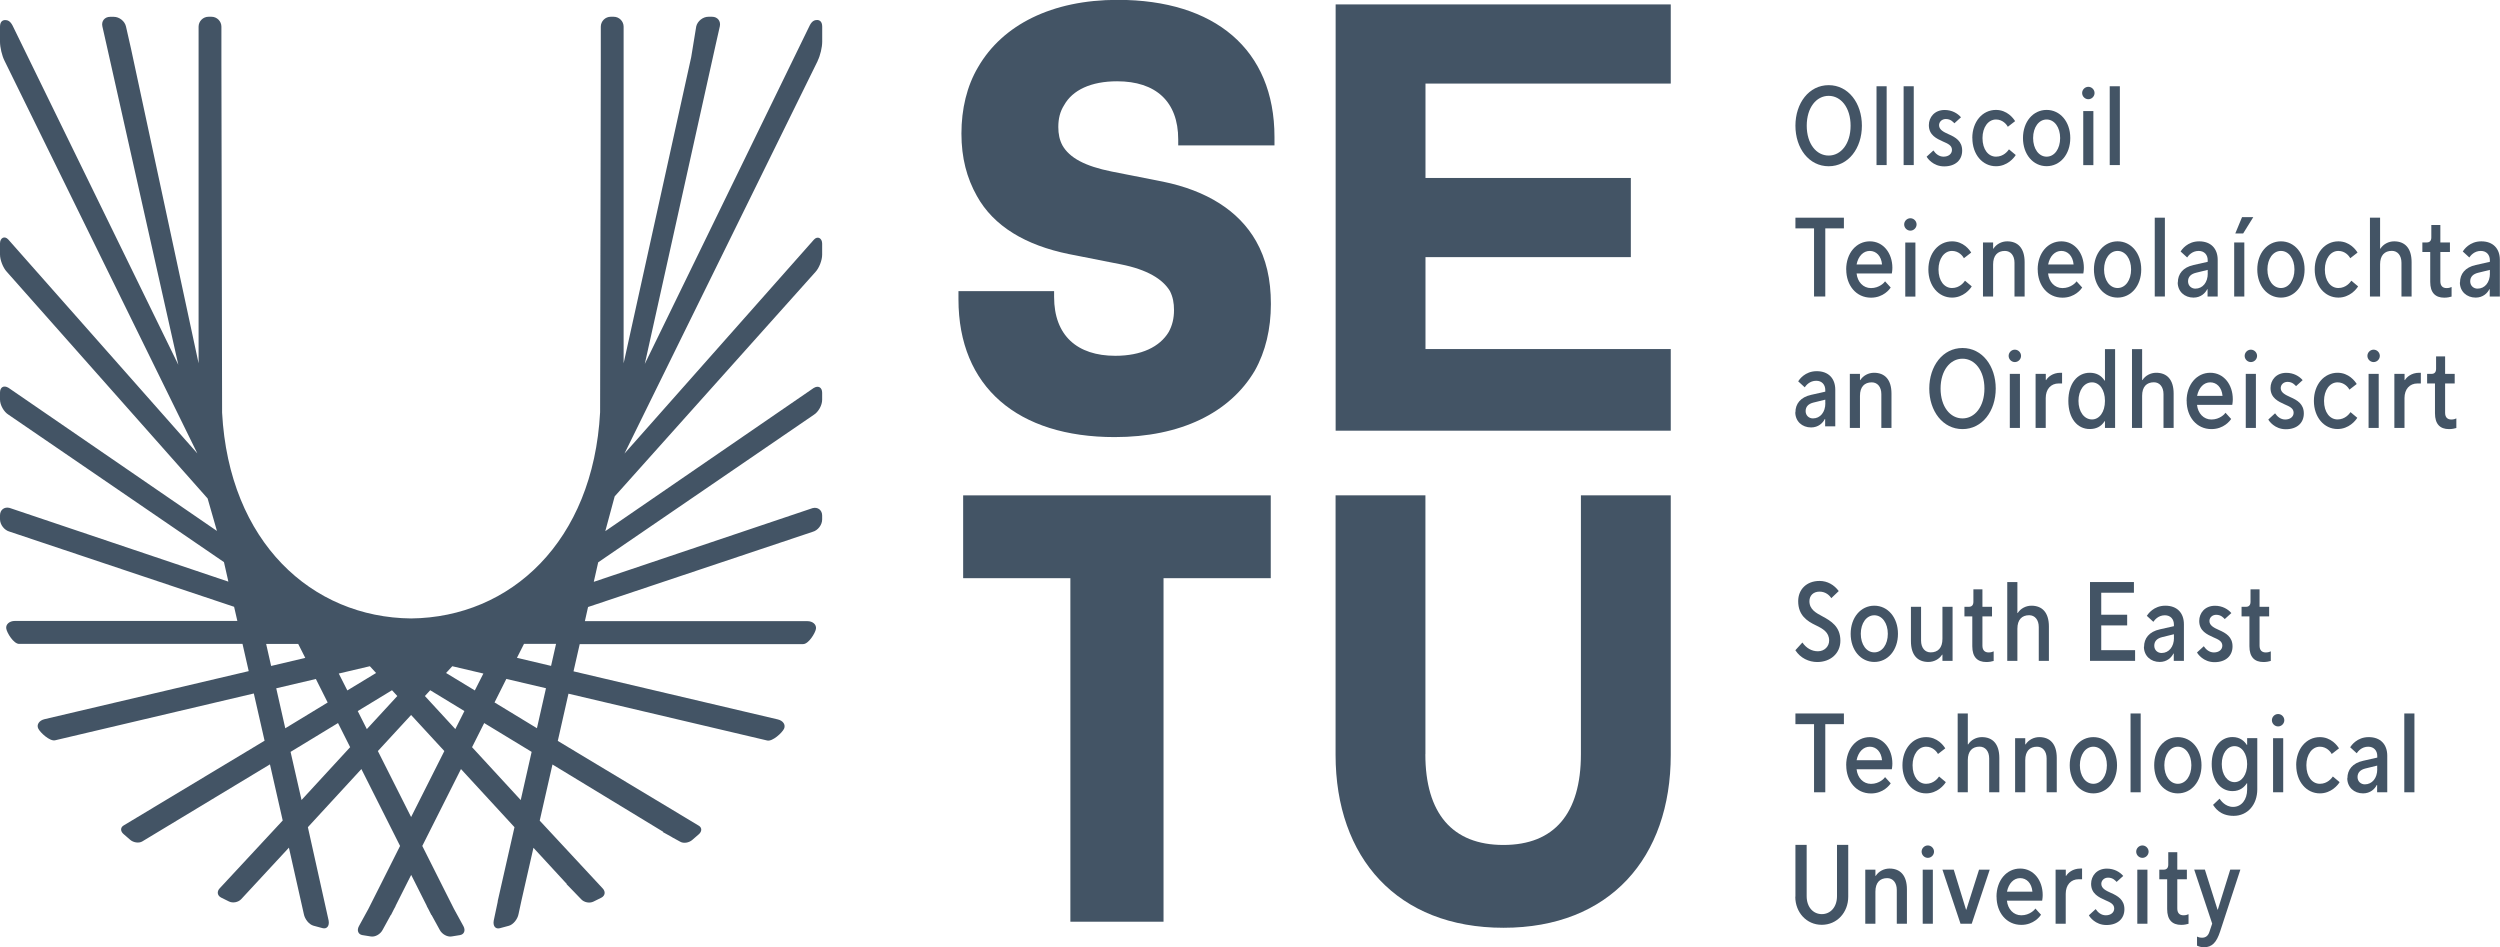
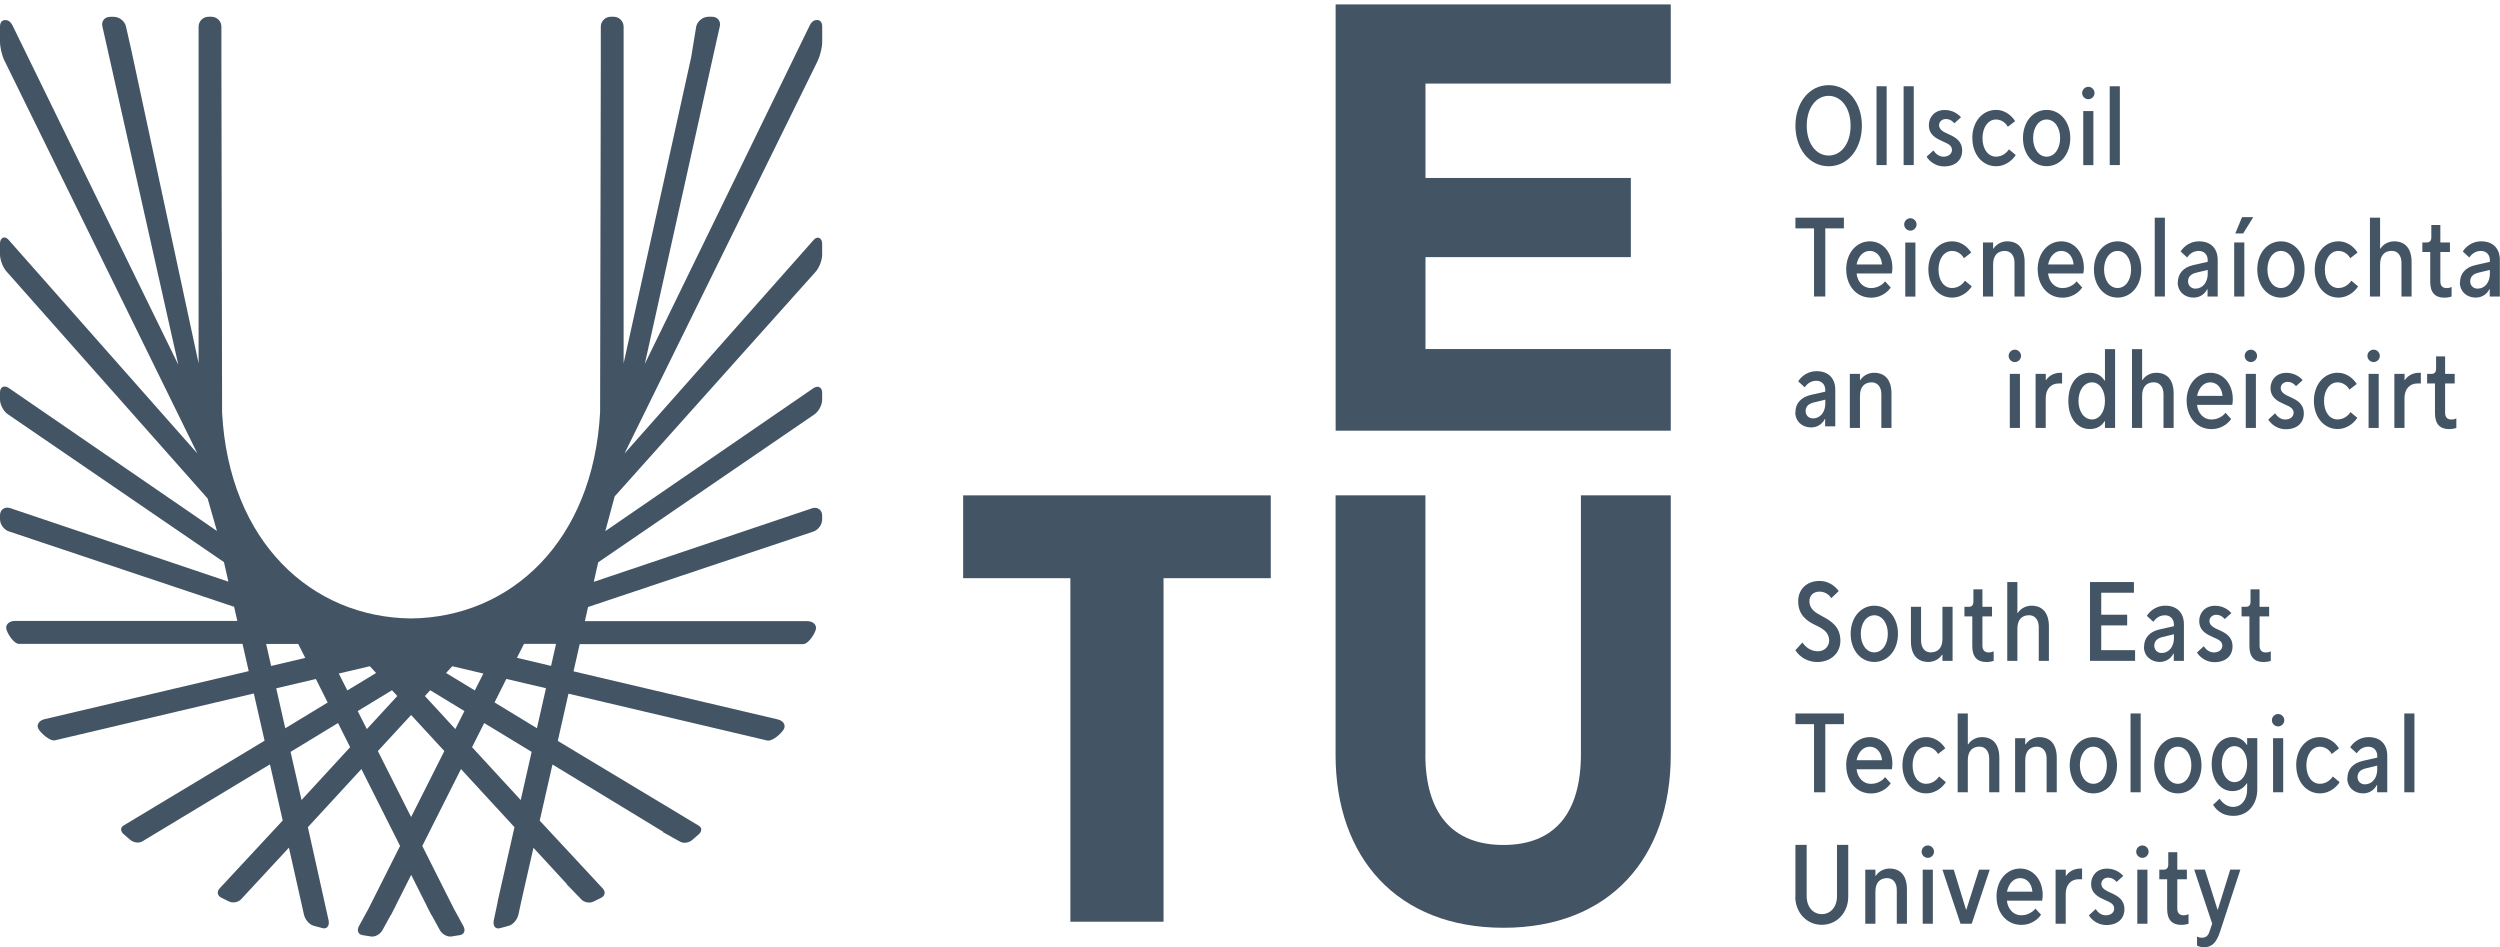
<svg xmlns="http://www.w3.org/2000/svg" id="Layer_2" viewBox="0 0 362.56 137.39">
  <defs>
    <style>
      .cls-1 {
        fill: #435465;
      }
    </style>
  </defs>
  <g id="Layer_1-2" data-name="Layer_1">
    <g>
      <g>
        <path class="cls-1" d="M268.38,18.23c0-2.61-1.39-4.33-3.18-4.33s-3.18,1.71-3.18,4.33,1.39,4.33,3.18,4.33,3.18-1.71,3.18-4.33M260.38,18.23c0-3.27,1.96-5.88,4.82-5.88s4.82,2.61,4.82,5.88-1.96,5.88-4.82,5.88-4.82-2.61-4.82-5.88" />
        <rect class="cls-1" x="272.14" y="12.51" width="1.47" height="11.43" />
        <rect class="cls-1" x="276.07" y="12.51" width="1.47" height="11.43" />
        <g>
          <path class="cls-1" d="M279.41,22.72l.98-.9c.33.49.82.9,1.47.9.73,0,1.22-.41,1.22-.98,0-.65-.57-.9-1.31-1.22-.9-.41-2.04-.91-2.04-2.37,0-1.14.82-2.2,2.29-2.2,1.06,0,1.88.49,2.37,1.06l-.96.87c-.16-.16-.51-.62-1.24-.62-.57,0-.98.41-.98.9,0,.65.65.98,1.39,1.31,1.01.44,1.96,1,1.96,2.37s-.98,2.29-2.61,2.29-2.45-1.22-2.53-1.39" />
          <path class="cls-1" d="M286.03,20.02c0-2.37,1.47-4.08,3.43-4.08,1.63,0,2.53,1.22,2.78,1.63l-1.06.82c-.16-.33-.74-1.06-1.71-1.06-1.14,0-1.96,1.14-1.96,2.69,0,1.67.85,2.7,1.96,2.7s1.71-.82,1.88-1.06l.98.82c-.24.41-1.22,1.63-2.86,1.63-1.96,0-3.43-1.71-3.43-4.08" />
          <path class="cls-1" d="M298.77,20.02c0-1.55-.82-2.69-1.96-2.69s-1.96,1.14-1.96,2.69.82,2.7,1.96,2.7,1.96-1.14,1.96-2.7M293.38,20.02c0-2.37,1.47-4.08,3.43-4.08s3.43,1.71,3.43,4.08-1.47,4.08-3.43,4.08-3.43-1.71-3.43-4.08" />
          <path class="cls-1" d="M302.12,16.11h1.47v7.84h-1.47v-7.84ZM301.96,13.49c0-.49.41-.9.9-.9s.9.41.9.9-.41.9-.9.9-.9-.41-.9-.9" />
        </g>
        <rect class="cls-1" x="305.96" y="12.51" width="1.47" height="11.43" />
      </g>
      <g>
        <polygon class="cls-1" points="263.08 33.12 260.38 33.12 260.38 31.57 267.41 31.57 267.41 33.12 264.71 33.12 264.71 43 263.08 43 263.08 33.12" />
        <g>
          <path class="cls-1" d="M272.94,38.35c-.11-1.24-.85-1.96-1.78-1.96s-1.67.75-1.91,1.96h3.69ZM267.74,39.08c0-2.37,1.47-4.08,3.43-4.08s3.27,1.72,3.27,3.84c0,.41-.08.82-.08.82h-5.11c.13,1.22.95,2.12,2.09,2.12,1.22,0,1.96-.82,2.04-.98l.82.9c-.16.24-1.06,1.47-2.86,1.47-2.17,0-3.59-1.8-3.59-4.08" />
          <path class="cls-1" d="M276.31,35.17h1.47v7.84h-1.47v-7.84ZM276.15,32.55c0-.49.41-.9.9-.9s.9.41.9.9-.41.9-.9.9-.9-.41-.9-.9" />
          <path class="cls-1" d="M279.66,39.08c0-2.37,1.47-4.08,3.43-4.08,1.64,0,2.53,1.22,2.78,1.63l-1.06.82c-.16-.33-.74-1.06-1.72-1.06-1.14,0-1.96,1.14-1.96,2.69,0,1.67.85,2.69,1.96,2.69s1.72-.82,1.88-1.06l.98.82c-.24.41-1.22,1.63-2.86,1.63-1.96,0-3.43-1.71-3.43-4.08" />
          <path class="cls-1" d="M287.58,35.16h1.47v.9h.05c.41-.65,1.18-1.06,1.99-1.06,1.55,0,2.53.98,2.53,3.02v4.98h-1.47v-4.9c0-1.06-.57-1.71-1.39-1.71-1.06,0-1.71.65-1.71,1.96v4.65h-1.47v-7.84Z" />
          <path class="cls-1" d="M300.72,38.35c-.11-1.24-.85-1.96-1.78-1.96s-1.67.75-1.91,1.96h3.69ZM295.51,39.08c0-2.37,1.47-4.08,3.43-4.08s3.27,1.72,3.27,3.84c0,.41-.08.82-.08.82h-5.11c.13,1.22.95,2.12,2.09,2.12,1.22,0,1.96-.82,2.04-.98l.82.9c-.16.24-1.06,1.47-2.86,1.47-2.17,0-3.59-1.8-3.59-4.08" />
          <path class="cls-1" d="M309.06,39.08c0-1.55-.82-2.69-1.96-2.69s-1.96,1.14-1.96,2.69.82,2.69,1.96,2.69,1.96-1.14,1.96-2.69M303.67,39.08c0-2.37,1.47-4.08,3.43-4.08s3.43,1.72,3.43,4.08-1.47,4.08-3.43,4.08-3.43-1.71-3.43-4.08" />
        </g>
        <rect class="cls-1" x="312.49" y="31.57" width="1.47" height="11.43" />
        <path class="cls-1" d="M320.17,39.66v-.52l-1.71.42c-.73.18-1.14.59-1.14,1.24s.49,1.06,1.06,1.06c1.06,0,1.8-.9,1.8-2.2M315.84,40.96c0-1.22.73-2.19,2.29-2.53l2.04-.46v-.24c0-.77-.49-1.34-1.31-1.34-.98,0-1.5.7-1.67.95l-.95-.87c.16-.25.98-1.47,2.69-1.47s2.69,1.06,2.69,2.69v5.31h-1.47v-1.06h-.05c-.28.57-.93,1.22-1.99,1.22-1.31,0-2.29-.9-2.29-2.2" />
        <path class="cls-1" d="M325.15,31.49h1.63l-1.47,2.37h-1.14l.98-2.37ZM324.01,35.16h1.47v7.84h-1.47v-7.84Z" />
        <path class="cls-1" d="M332.75,39.08c0-1.55-.82-2.69-1.96-2.69s-1.96,1.14-1.96,2.69.82,2.69,1.96,2.69,1.96-1.14,1.96-2.69M327.36,39.08c0-2.37,1.47-4.08,3.43-4.08s3.43,1.72,3.43,4.08-1.47,4.08-3.43,4.08-3.43-1.71-3.43-4.08" />
        <path class="cls-1" d="M335.69,39.08c0-2.37,1.47-4.08,3.43-4.08,1.64,0,2.53,1.22,2.78,1.63l-1.06.82c-.16-.33-.74-1.06-1.72-1.06-1.14,0-1.96,1.14-1.96,2.69,0,1.67.85,2.69,1.96,2.69s1.72-.82,1.88-1.06l.98.82c-.24.41-1.22,1.63-2.86,1.63-1.96,0-3.43-1.71-3.43-4.08" />
        <path class="cls-1" d="M343.7,31.57h1.47v4.49h.05c.41-.65,1.18-1.06,1.99-1.06,1.55,0,2.53.98,2.53,3.02v4.98h-1.47v-4.9c0-1.06-.57-1.72-1.39-1.72-1.06,0-1.71.65-1.71,1.96v4.66h-1.47v-11.43Z" />
        <path class="cls-1" d="M352.44,40.88v-4.33h-1.14v-1.39h.65c.41,0,.65-.24.65-.73v-1.8h1.31v2.53h1.39v1.39h-1.39v4.25c0,.65.33.98.9.98.33,0,.57-.08.73-.16v1.39c-.24.08-.65.16-1.06.16-1.31,0-2.04-.73-2.04-2.29" />
        <path class="cls-1" d="M361.09,39.66v-.52l-1.71.42c-.73.18-1.14.59-1.14,1.24s.49,1.06,1.06,1.06c1.06,0,1.8-.9,1.8-2.2M356.76,40.96c0-1.22.73-2.19,2.29-2.53l2.04-.46v-.24c0-.77-.49-1.34-1.31-1.34-.98,0-1.5.7-1.67.95l-.95-.87c.16-.25.98-1.47,2.69-1.47s2.69,1.06,2.69,2.69v5.31h-1.47v-1.06h-.05c-.28.57-.93,1.22-1.99,1.22-1.31,0-2.29-.9-2.29-2.2" />
      </g>
      <g>
        <path class="cls-1" d="M260.38,94.29l1.01-1.11c.57.82,1.36,1.27,2.25,1.27.98,0,1.63-.73,1.63-1.55,0-1.21-.9-1.72-1.94-2.22-1.26-.6-2.55-1.45-2.55-3.49,0-1.71,1.22-2.94,3.1-2.94,1.14,0,2.12.57,2.78,1.47l-1.08,1.03c-.23-.38-.8-.95-1.7-.95s-1.47.57-1.47,1.39c0,1.21.98,1.71,1.93,2.22,1.18.64,2.56,1.45,2.56,3.5,0,1.88-1.47,3.1-3.35,3.1-1.22,0-2.45-.57-3.18-1.71" />
        <path class="cls-1" d="M273.78,91.92c0-1.55-.82-2.69-1.96-2.69s-1.96,1.14-1.96,2.69.82,2.69,1.96,2.69,1.96-1.14,1.96-2.69M268.39,91.92c0-2.37,1.47-4.08,3.43-4.08s3.43,1.71,3.43,4.08-1.47,4.08-3.43,4.08-3.43-1.71-3.43-4.08" />
        <path class="cls-1" d="M277.13,92.98v-4.98h1.47v4.9c0,1.06.57,1.71,1.39,1.71,1.06,0,1.71-.65,1.71-1.96v-4.65h1.47v7.84h-1.47v-.9h-.05c-.41.65-1.18,1.06-1.99,1.06-1.55,0-2.53-.98-2.53-3.02" />
        <path class="cls-1" d="M286.03,93.72v-4.33h-1.14v-1.39h.65c.41,0,.65-.24.65-.73v-1.8h1.31v2.53h1.39v1.39h-1.39v4.25c0,.65.33.98.9.98.33,0,.57-.08.73-.16v1.39c-.24.08-.65.16-1.06.16-1.31,0-2.04-.73-2.04-2.29" />
        <path class="cls-1" d="M291.1,84.41h1.47v4.49h.05c.41-.65,1.18-1.06,1.99-1.06,1.55,0,2.53.98,2.53,3.02v4.98h-1.47v-4.9c0-1.06-.57-1.72-1.39-1.72-1.06,0-1.71.65-1.71,1.96v4.66h-1.47v-11.43Z" />
        <polygon class="cls-1" points="303.1 84.41 309.47 84.41 309.47 85.96 304.73 85.96 304.73 89.15 308.49 89.15 308.49 90.7 304.73 90.7 304.73 94.29 309.64 94.29 309.64 95.84 303.1 95.84 303.1 84.41" />
        <g>
          <path class="cls-1" d="M315.27,92.5v-.52l-1.71.42c-.73.18-1.14.59-1.14,1.24s.49,1.06,1.06,1.06c1.06,0,1.8-.9,1.8-2.2M310.94,93.8c0-1.22.73-2.19,2.29-2.53l2.04-.46v-.24c0-.77-.49-1.34-1.31-1.34-.98,0-1.5.7-1.67.95l-.95-.87c.16-.24.98-1.47,2.69-1.47s2.69,1.06,2.69,2.69v5.31h-1.47v-1.06h-.05c-.28.57-.93,1.22-1.99,1.22-1.31,0-2.29-.9-2.29-2.2" />
          <path class="cls-1" d="M318.62,94.62l.98-.9c.33.49.82.9,1.47.9.73,0,1.22-.41,1.22-.98,0-.65-.57-.9-1.31-1.22-.9-.41-2.04-.91-2.04-2.37,0-1.14.82-2.2,2.29-2.2,1.06,0,1.88.49,2.37,1.06l-.96.87c-.16-.16-.51-.62-1.24-.62-.57,0-.98.41-.98.9,0,.65.65.98,1.39,1.31,1.01.44,1.96,1,1.96,2.37s-.98,2.29-2.61,2.29-2.45-1.22-2.53-1.39" />
          <path class="cls-1" d="M326.22,93.72v-4.33h-1.14v-1.39h.65c.41,0,.65-.24.65-.73v-1.8h1.31v2.53h1.39v1.39h-1.39v4.25c0,.65.33.98.9.98.33,0,.57-.08.73-.16v1.39c-.24.08-.65.16-1.06.16-1.31,0-2.04-.73-2.04-2.29" />
        </g>
      </g>
      <g>
        <polygon class="cls-1" points="263.08 105.02 260.38 105.02 260.38 103.47 267.41 103.47 267.41 105.02 264.71 105.02 264.71 114.9 263.08 114.9 263.08 105.02" />
        <g>
          <path class="cls-1" d="M272.94,110.25c-.11-1.24-.85-1.96-1.78-1.96s-1.67.75-1.91,1.96h3.69ZM267.74,110.98c0-2.37,1.47-4.08,3.43-4.08s3.27,1.71,3.27,3.84c0,.41-.08.82-.08.82h-5.11c.13,1.22.95,2.12,2.09,2.12,1.22,0,1.96-.82,2.04-.98l.82.9c-.16.25-1.06,1.47-2.86,1.47-2.17,0-3.59-1.8-3.59-4.08" />
          <path class="cls-1" d="M275.9,110.98c0-2.37,1.47-4.08,3.43-4.08,1.64,0,2.53,1.22,2.78,1.63l-1.06.82c-.16-.33-.74-1.06-1.72-1.06-1.14,0-1.96,1.14-1.96,2.69,0,1.67.85,2.69,1.96,2.69s1.72-.82,1.88-1.06l.98.82c-.24.41-1.22,1.63-2.86,1.63-1.96,0-3.43-1.72-3.43-4.08" />
          <path class="cls-1" d="M283.91,103.47h1.47v4.49h.05c.41-.65,1.18-1.06,1.99-1.06,1.55,0,2.53.98,2.53,3.02v4.98h-1.47v-4.9c0-1.06-.57-1.72-1.39-1.72-1.06,0-1.71.65-1.71,1.96v4.66h-1.47v-11.43Z" />
          <path class="cls-1" d="M292.24,107.06h1.47v.9h.05c.41-.65,1.18-1.06,1.99-1.06,1.55,0,2.53.98,2.53,3.02v4.98h-1.47v-4.9c0-1.06-.57-1.71-1.39-1.71-1.06,0-1.71.65-1.71,1.96v4.65h-1.47v-7.84Z" />
          <path class="cls-1" d="M305.55,110.98c0-1.55-.82-2.69-1.96-2.69s-1.96,1.14-1.96,2.69.82,2.69,1.96,2.69,1.96-1.14,1.96-2.69M300.16,110.98c0-2.37,1.47-4.08,3.43-4.08s3.43,1.71,3.43,4.08-1.47,4.08-3.43,4.08-3.43-1.72-3.43-4.08" />
        </g>
        <rect class="cls-1" x="308.98" y="103.47" width="1.47" height="11.43" />
        <g>
          <path class="cls-1" d="M317.8,110.98c0-1.55-.82-2.69-1.96-2.69s-1.96,1.14-1.96,2.69.82,2.69,1.96,2.69,1.96-1.14,1.96-2.69M312.41,110.98c0-2.37,1.47-4.08,3.43-4.08s3.43,1.71,3.43,4.08-1.47,4.08-3.43,4.08-3.43-1.72-3.43-4.08" />
          <path class="cls-1" d="M325.89,110.82c0-1.53-.77-2.61-1.83-2.61s-1.85,1.06-1.85,2.61.82,2.61,1.85,2.61,1.83-1.08,1.83-2.61M320.94,116.73l.95-.9c.16.24.82,1.19,1.96,1.19,1.23,0,2.04-1.06,2.04-2.53v-.9h-.05c-.31.49-.93,1.14-2.07,1.14-1.8,0-3.02-1.63-3.02-3.92s1.22-3.92,3.02-3.92c1.14,0,1.76.65,2.07,1.14h.05v-.98h1.47v7.43c0,2.2-1.39,3.84-3.43,3.84s-2.74-1.27-2.99-1.6" />
          <path class="cls-1" d="M329.65,107.06h1.47v7.84h-1.47v-7.84ZM329.48,104.45c0-.49.41-.9.9-.9s.9.41.9.9-.41.9-.9.9-.9-.41-.9-.9" />
          <path class="cls-1" d="M333,110.98c0-2.37,1.47-4.08,3.43-4.08,1.63,0,2.53,1.22,2.78,1.63l-1.06.82c-.16-.33-.74-1.06-1.71-1.06-1.14,0-1.96,1.14-1.96,2.69,0,1.67.85,2.69,1.96,2.69s1.71-.82,1.88-1.06l.98.82c-.24.41-1.22,1.63-2.86,1.63-1.96,0-3.43-1.72-3.43-4.08" />
          <path class="cls-1" d="M344.75,111.55v-.52l-1.71.42c-.73.18-1.14.59-1.14,1.24s.49,1.06,1.06,1.06c1.06,0,1.8-.9,1.8-2.2M340.43,112.86c0-1.22.73-2.19,2.29-2.53l2.04-.46v-.24c0-.77-.49-1.34-1.31-1.34-.98,0-1.5.7-1.67.95l-.95-.87c.16-.24.98-1.47,2.69-1.47s2.69,1.06,2.69,2.69v5.31h-1.47v-1.06h-.05c-.28.57-.93,1.22-1.99,1.22-1.31,0-2.29-.9-2.29-2.2" />
        </g>
        <rect class="cls-1" x="348.68" y="103.47" width="1.47" height="11.43" />
      </g>
      <g>
        <g>
          <path class="cls-1" d="M260.38,130.04v-7.51h1.63v7.43c0,1.63.98,2.61,2.2,2.61s2.2-.98,2.2-2.61v-7.43h1.63v7.51c0,2.29-1.63,4.08-3.84,4.08s-3.84-1.8-3.84-4.08" />
          <path class="cls-1" d="M270.51,126.12h1.47v.9h.05c.41-.65,1.18-1.06,1.99-1.06,1.55,0,2.53.98,2.53,3.02v4.98h-1.47v-4.9c0-1.06-.57-1.71-1.39-1.71-1.06,0-1.71.65-1.71,1.96v4.65h-1.47v-7.84Z" />
          <path class="cls-1" d="M278.84,126.12h1.47v7.84h-1.47v-7.84ZM278.68,123.51c0-.49.41-.9.9-.9s.9.41.9.9-.41.9-.9.9-.9-.41-.9-.9" />
        </g>
        <polygon class="cls-1" points="281.7 126.12 283.34 126.12 285.12 131.92 285.17 131.92 287.01 126.12 288.56 126.12 285.95 133.96 284.32 133.96 281.7 126.12" />
        <g>
          <path class="cls-1" d="M294.75,129.31c-.11-1.24-.85-1.96-1.78-1.96s-1.66.75-1.91,1.96h3.69ZM289.54,130.04c0-2.37,1.47-4.08,3.43-4.08s3.27,1.72,3.27,3.84c0,.41-.08.82-.08.82h-5.11c.13,1.22.95,2.12,2.09,2.12,1.22,0,1.96-.82,2.04-.98l.82.9c-.16.24-1.06,1.47-2.86,1.47-2.17,0-3.59-1.8-3.59-4.08" />
          <path class="cls-1" d="M298.12,126.12h1.47v.9h.05c.24-.41.93-1.06,2.07-1.06h.24v1.55h-.49c-1.14,0-1.88.83-1.88,2.12v4.33h-1.47v-7.84Z" />
          <path class="cls-1" d="M302.94,132.74l.98-.9c.33.49.82.9,1.47.9.73,0,1.22-.41,1.22-.98,0-.65-.57-.9-1.31-1.22-.9-.41-2.04-.91-2.04-2.37,0-1.14.82-2.2,2.29-2.2,1.06,0,1.88.49,2.37,1.06l-.96.87c-.16-.16-.51-.62-1.24-.62-.57,0-.98.41-.98.9,0,.65.65.98,1.39,1.31,1.01.44,1.96,1,1.96,2.37s-.98,2.29-2.61,2.29-2.45-1.22-2.53-1.39" />
          <path class="cls-1" d="M309.96,126.12h1.47v7.84h-1.47v-7.84ZM309.8,123.51c0-.49.41-.9.9-.9s.9.41.9.9-.41.9-.9.9-.9-.41-.9-.9" />
          <path class="cls-1" d="M314.29,131.84v-4.33h-1.14v-1.39h.65c.41,0,.65-.24.65-.73v-1.8h1.31v2.53h1.39v1.39h-1.39v4.25c0,.65.33.98.9.98.33,0,.57-.08.73-.16v1.39c-.24.08-.65.16-1.06.16-1.31,0-2.04-.73-2.04-2.29" />
          <path class="cls-1" d="M318.62,137.14v-1.31c.16.08.41.16.73.16.49,0,.87-.24,1.06-.83l.41-1.21-2.61-7.84h1.55l1.83,5.8h.05l1.8-5.8h1.47l-2.94,8.98c-.51,1.55-1.14,2.29-2.37,2.29-.41,0-.82-.16-.98-.24" />
        </g>
      </g>
      <polygon class="cls-1" points="155.23 133.67 155.23 83.85 139.68 83.85 139.68 71.84 184.29 71.84 184.29 83.85 168.74 83.85 168.74 133.67 155.23 133.67" />
      <g>
        <path class="cls-1" d="M206.71,109.38c0,8.57,3.91,13.16,11.32,13.16s11.24-4.59,11.24-13.16v-37.54h13.03v37.63c0,14.92-8.85,25.08-24.26,25.08s-24.35-10.16-24.35-25.08v-37.63h13.03v37.54Z" />
-         <path class="cls-1" d="M139,43.41v-1.19h13.87v.85c0,5.6,3.36,8.53,8.87,8.53,3.79,0,6.46-1.3,7.75-3.45.52-.94.77-1.99.77-3.18,0-1.03-.16-1.9-.59-2.76-1.05-1.73-3.27-3.11-7.15-3.88l-7.5-1.48c-6.28-1.28-10.93-4.04-13.35-8.43-1.46-2.6-2.24-5.51-2.24-9.05s.78-6.88,2.42-9.64c3.54-6.12,10.69-9.75,20.24-9.75,14.05,0,22.74,7.15,22.74,19.9v1.21h-13.96v-.87c0-5.51-3.27-8.43-8.86-8.43-3.8,0-6.47,1.28-7.68,3.45-.6.94-.85,1.97-.85,3.18,0,1.03.18,1.88.6,2.67,1.03,1.81,3.27,3.01,7.15,3.79l7.4,1.46c6.38,1.3,11.03,4.23,13.53,8.63,1.46,2.58,2.15,5.51,2.15,9.12s-.78,6.9-2.33,9.66c-3.61,6.12-10.76,9.64-20.33,9.64-14.03,0-22.65-7.24-22.65-19.99" />
      </g>
      <polygon class="cls-1" points="206.73 25.81 236.51 25.81 236.51 37.29 206.73 37.29 206.73 50.62 242.3 50.62 242.3 62.46 193.7 62.46 193.7 .64 242.3 .64 242.3 12.12 206.73 12.12 206.73 25.81" />
      <path class="cls-1" d="M79.92,96.57l-4.95-1.17,1.02-2.02h4.65l-.72,3.18ZM77.87,105.61l-6.15-3.74,1.71-3.41,5.75,1.35-1.31,5.79ZM75.51,116.02l-7.05-7.66,1.76-3.5,6.88,4.18-1.58,6.98ZM66.04,105.74l-4.42-4.8.77-.84,4.96,3.02-1.32,2.62ZM59.62,118.49l-4.82-9.57,4.82-5.23,4.82,5.23-4.82,9.57ZM51.88,103.12l4.97-3.02.77.84-4.42,4.8-1.32-2.62ZM43.73,116.02l-1.59-6.98,6.88-4.18,1.76,3.5-7.05,7.66ZM41.37,105.61l-1.31-5.79,5.75-1.35,1.71,3.41-6.15,3.74ZM38.6,93.39h4.65l1.02,2.02-4.95,1.17-.72-3.18ZM53.64,96.62l.9.98-4.17,2.53-1.24-2.45,4.5-1.06ZM65.6,96.62l4.5,1.06-1.24,2.45-4.17-2.53.9-.98ZM118.59,8.79c.36-.71.65-1.93.65-2.73v-2.19c0-.79-.42-.97-.74-.97s-.73.1-1.08.81l-23.91,49.07,10.27-46.25.61-2.7c.17-.77-.33-1.4-1.12-1.4h-.54c-.79,0-1.58.63-1.76,1.4l-.73,4.46-9.8,44.4V3.87c0-.79-.65-1.44-1.44-1.44h-.43c-.79,0-1.44.65-1.44,1.44v5.11l-.1,50.81c-1.01,18.76-12.99,29.75-27.41,29.9-14.42-.14-26.4-11.08-27.41-29.84l-.1-50.86V3.87c0-.79-.65-1.44-1.44-1.44h-.43c-.79,0-1.44.65-1.44,1.44v48.82L19,7.06l-.73-3.22c-.17-.77-.97-1.4-1.76-1.4h-.54c-.79,0-1.3.63-1.12,1.4l.61,2.7,10.4,46.36L1.83,3.72c-.36-.71-.76-.81-1.08-.81s-.75.17-.75.97v2.19c0,.79.29,2.02.65,2.73l27.97,56.96L1.19,34.72c-.54-.58-1.19-.21-1.19.58v1.61c0,.79.44,1.92.98,2.5l29.13,32.88,1.35,4.71L1.23,56.24c-.68-.41-1.23-.1-1.23.7v1.01c0,.79.56,1.78,1.23,2.19l31.25,21.38.64,2.83L1.39,73.66c-.77-.2-1.39.29-1.39,1.08v.56c0,.79.63,1.6,1.39,1.8l32.56,10.9.47,2.05H2.16c-.79,0-1.36.5-1.25,1.12.1.62,1.07,2.21,1.86,2.21h32.4l.9,3.95-29.62,6.97c-.77.18-1.18.8-.9,1.36.27.57,1.67,1.88,2.44,1.7l28.82-6.79,1.56,6.85-20.44,12.29c-.48.28-.49.83-.02,1.24l.97.84c.47.41,1.25.52,1.73.25l18.54-11.19,1.85,8.14-9.15,9.85c-.43.46-.33,1.05.22,1.33l1.13.56c.55.28,1.35.13,1.78-.33l6.92-7.47,2.16,9.61c.14.77.77,1.54,1.41,1.71l1.3.35c.64.17,1.03-.32.89-1.1l-3.01-13.54,7.76-8.43,5.61,11.15-2.91,5.79-1.69,3.35-1.37,2.5c-.33.61-.1,1.19.5,1.29l1.24.2c.61.1,1.36-.32,1.69-.94l1.19-2.17s.02,0,.03,0l.44-.87.23-.42h-.02l.2-.4,1.68-3.34.4-.79.4.79,1.68,3.34.2.4h-.02l.23.42.44.87s.02,0,.03,0l1.19,2.17c.33.62,1.09,1.03,1.69.94l1.24-.2c.6-.1.83-.67.5-1.29l-1.37-2.5-1.69-3.35-2.91-5.79,5.61-11.15,7.76,8.43-2.44,10.76s.01,0,.02,0l-.59,2.79c-.14.78.25,1.27.89,1.1l1.3-.35c.63-.17,1.27-.94,1.41-1.71l.45-2.08,1.71-7.52.98,1.06,2.09,2.27,1.77,1.92s-.03.01-.04.02l1.12,1.15.18.19s0,0,0,0l.83.86c.43.46,1.22.61,1.78.33l1.13-.56c.55-.28.65-.87.22-1.33l-9.15-9.85,1.85-8.14,16.06,9.76s-.03.03-.05.04l1.23.68.24.15h.01s1.04.57,1.04.57c.48.28,1.25.16,1.73-.25l.97-.84c.47-.41.46-.97-.02-1.24l-20.44-12.29,1.55-6.85,28.82,6.79c.77.18,2.17-1.13,2.44-1.7.27-.57-.13-1.18-.91-1.36l-29.62-6.97.9-3.95h32.4c.79,0,1.76-1.6,1.86-2.21.1-.62-.46-1.12-1.25-1.12h-32.26l.46-2.05,32.56-10.9c.77-.2,1.39-1.01,1.39-1.8v-.56c0-.79-.63-1.28-1.39-1.08l-31.73,10.69.64-2.83,31.25-21.38c.68-.41,1.23-1.39,1.23-2.19v-1.01c0-.79-.55-1.11-1.23-.7l-30.22,20.76,1.36-5.04,29.12-32.55c.54-.58.97-1.71.97-2.5v-1.61c0-.79-.66-1.16-1.19-.58l-27.48,31.03,28.03-56.96Z" />
      <g>
        <path class="cls-1" d="M268.27,54.22h1.47v.9h.05c.41-.65,1.18-1.06,1.99-1.06,1.55,0,2.53.98,2.53,3.02v4.98h-1.47v-4.9c0-1.06-.57-1.71-1.39-1.71-1.06,0-1.71.65-1.71,1.96v4.65h-1.47v-7.84Z" />
-         <path class="cls-1" d="M287.79,56.35c0-2.61-1.39-4.33-3.18-4.33s-3.18,1.71-3.18,4.33,1.39,4.33,3.18,4.33,3.18-1.71,3.18-4.33M279.79,56.35c0-3.27,1.96-5.88,4.82-5.88s4.82,2.61,4.82,5.88-1.96,5.88-4.82,5.88-4.82-2.61-4.82-5.88" />
        <path class="cls-1" d="M291.47,54.22h1.47v7.84h-1.47v-7.84ZM291.3,51.61c0-.49.41-.9.9-.9s.9.41.9.9-.41.9-.9.9-.9-.41-.9-.9" />
        <path class="cls-1" d="M295.22,54.22h1.47v.9h.05c.24-.41.93-1.06,2.07-1.06h.24v1.55h-.49c-1.14,0-1.88.83-1.88,2.12v4.33h-1.47v-7.84Z" />
        <path class="cls-1" d="M305.27,58.14c0-1.63-.82-2.69-1.88-2.69-1.14,0-1.96,1.14-1.96,2.69s.82,2.69,1.96,2.69c1.06,0,1.88-1.06,1.88-2.69M299.96,58.14c0-2.53,1.31-4.08,3.1-4.08.9,0,1.63.33,2.16,1.14h.05v-4.57h1.47v11.43h-1.47v-.98h-.05c-.52.82-1.26,1.14-2.16,1.14-1.8,0-3.1-1.55-3.1-4.08" />
        <path class="cls-1" d="M309.19,50.63h1.47v4.49h.05c.41-.65,1.18-1.06,1.99-1.06,1.55,0,2.53.98,2.53,3.02v4.98h-1.47v-4.9c0-1.06-.57-1.72-1.39-1.72-1.06,0-1.71.65-1.71,1.96v4.66h-1.47v-11.43Z" />
        <path class="cls-1" d="M322.32,57.41c-.11-1.24-.85-1.96-1.78-1.96s-1.66.75-1.91,1.96h3.69ZM317.11,58.14c0-2.37,1.47-4.08,3.43-4.08s3.27,1.71,3.27,3.84c0,.41-.08.82-.08.82h-5.11c.13,1.22.95,2.12,2.09,2.12,1.22,0,1.96-.82,2.04-.98l.82.9c-.16.25-1.06,1.47-2.86,1.47-2.17,0-3.59-1.8-3.59-4.08" />
        <path class="cls-1" d="M325.69,54.22h1.47v7.84h-1.47v-7.84ZM325.53,51.61c0-.49.41-.9.9-.9s.9.41.9.9-.41.9-.9.9-.9-.41-.9-.9" />
        <path class="cls-1" d="M328.96,60.84l.98-.9c.33.49.82.9,1.47.9.73,0,1.22-.41,1.22-.98,0-.65-.57-.9-1.31-1.22-.9-.41-2.04-.91-2.04-2.37,0-1.14.82-2.2,2.29-2.2,1.06,0,1.88.49,2.37,1.06l-.96.87c-.16-.16-.51-.62-1.24-.62-.57,0-.98.41-.98.9,0,.65.66.98,1.39,1.31,1.01.44,1.96,1,1.96,2.37s-.98,2.29-2.61,2.29-2.45-1.22-2.53-1.39" />
        <path class="cls-1" d="M335.57,58.14c0-2.37,1.47-4.08,3.43-4.08,1.64,0,2.53,1.22,2.78,1.63l-1.06.82c-.16-.33-.74-1.06-1.72-1.06-1.14,0-1.96,1.14-1.96,2.69,0,1.67.85,2.69,1.96,2.69s1.72-.82,1.88-1.06l.98.82c-.24.41-1.22,1.63-2.86,1.63-1.96,0-3.43-1.72-3.43-4.08" />
        <path class="cls-1" d="M343.5,54.22h1.47v7.84h-1.47v-7.84ZM343.33,51.61c0-.49.41-.9.9-.9s.9.41.9.9-.41.9-.9.9-.9-.41-.9-.9" />
        <path class="cls-1" d="M347.25,54.22h1.47v.9h.05c.24-.41.93-1.06,2.07-1.06h.24v1.55h-.49c-1.14,0-1.88.83-1.88,2.12v4.33h-1.47v-7.84Z" />
        <path class="cls-1" d="M353.13,59.94v-4.33h-1.14v-1.39h.65c.41,0,.65-.24.65-.73v-1.8h1.31v2.53h1.39v1.39h-1.39v4.25c0,.65.33.98.9.98.33,0,.57-.08.73-.16v1.39c-.24.08-.65.16-1.06.16-1.31,0-2.04-.73-2.04-2.29" />
        <path class="cls-1" d="M264.71,58.48v-.52l-1.71.42c-.73.18-1.14.59-1.14,1.24s.49,1.06,1.06,1.06c1.06,0,1.8-.9,1.8-2.2M260.38,59.79c0-1.22.73-2.19,2.29-2.53l2.04-.46v-.24c0-.77-.49-1.34-1.31-1.34-.98,0-1.5.7-1.67.95l-.95-.87c.16-.25.98-1.47,2.69-1.47s2.69,1.06,2.69,2.69v5.31h-1.47v-1.06h-.05c-.28.57-.93,1.22-1.99,1.22-1.31,0-2.29-.9-2.29-2.2" />
      </g>
    </g>
  </g>
</svg>